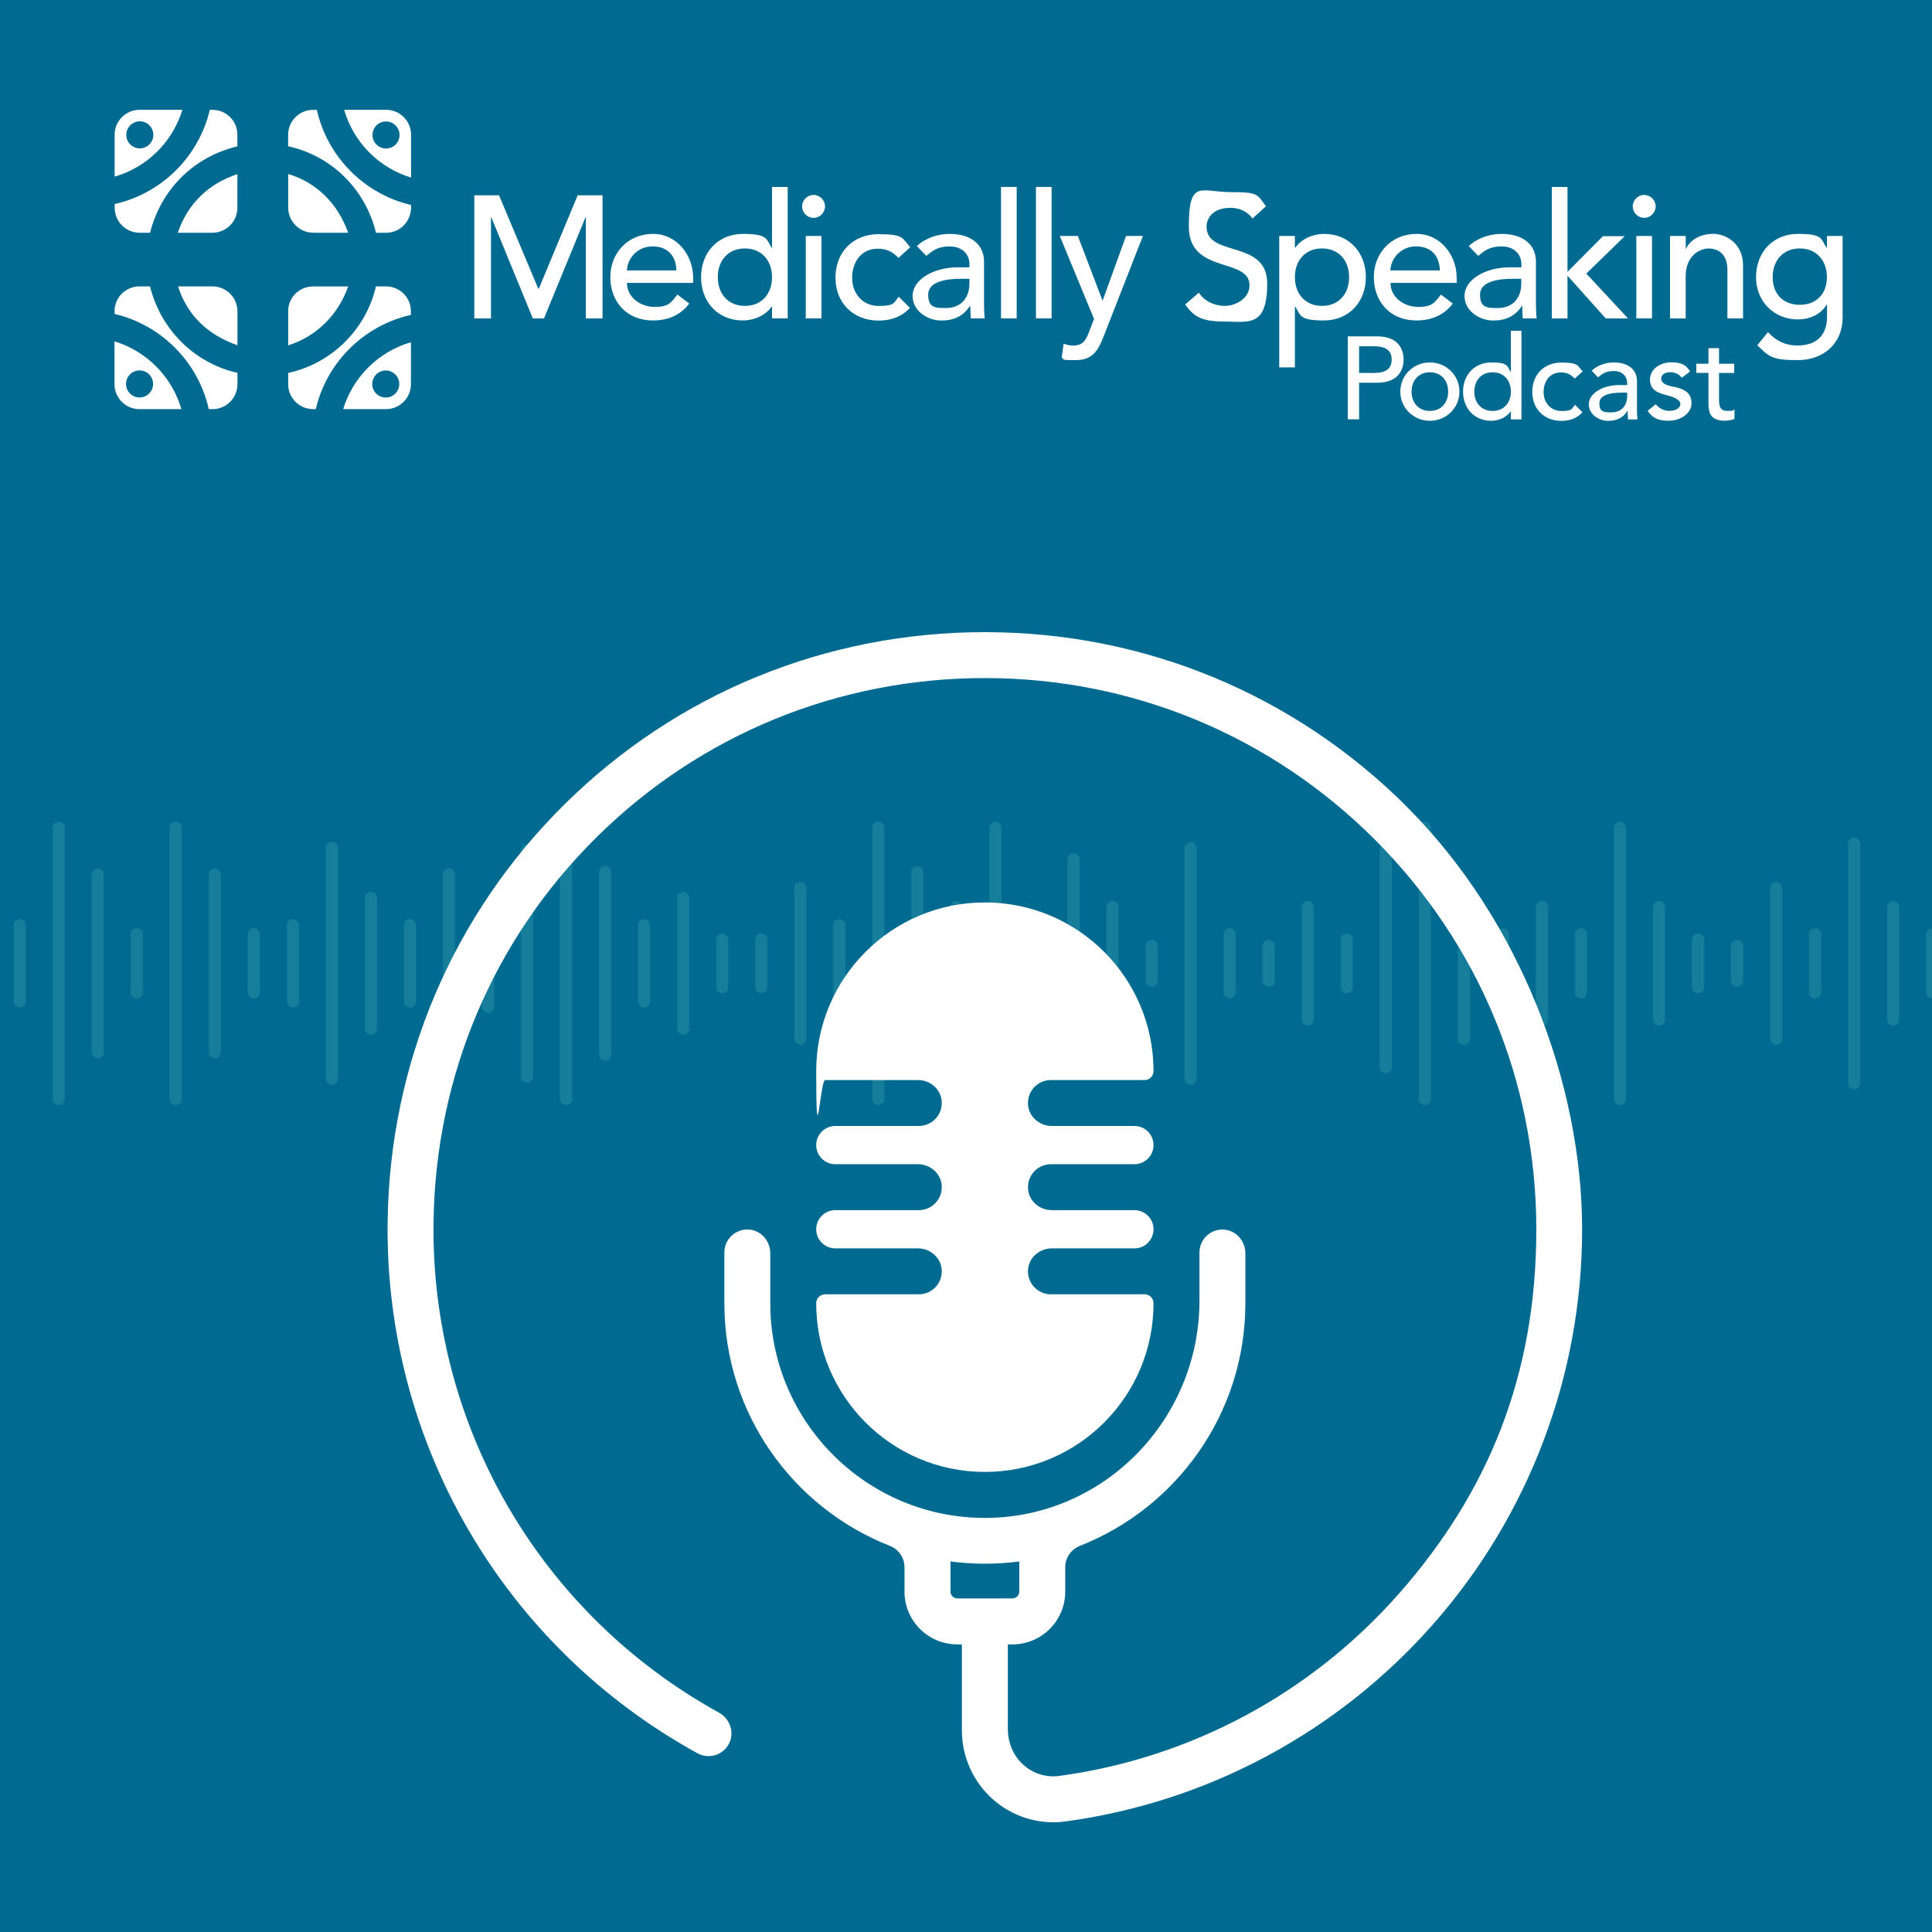
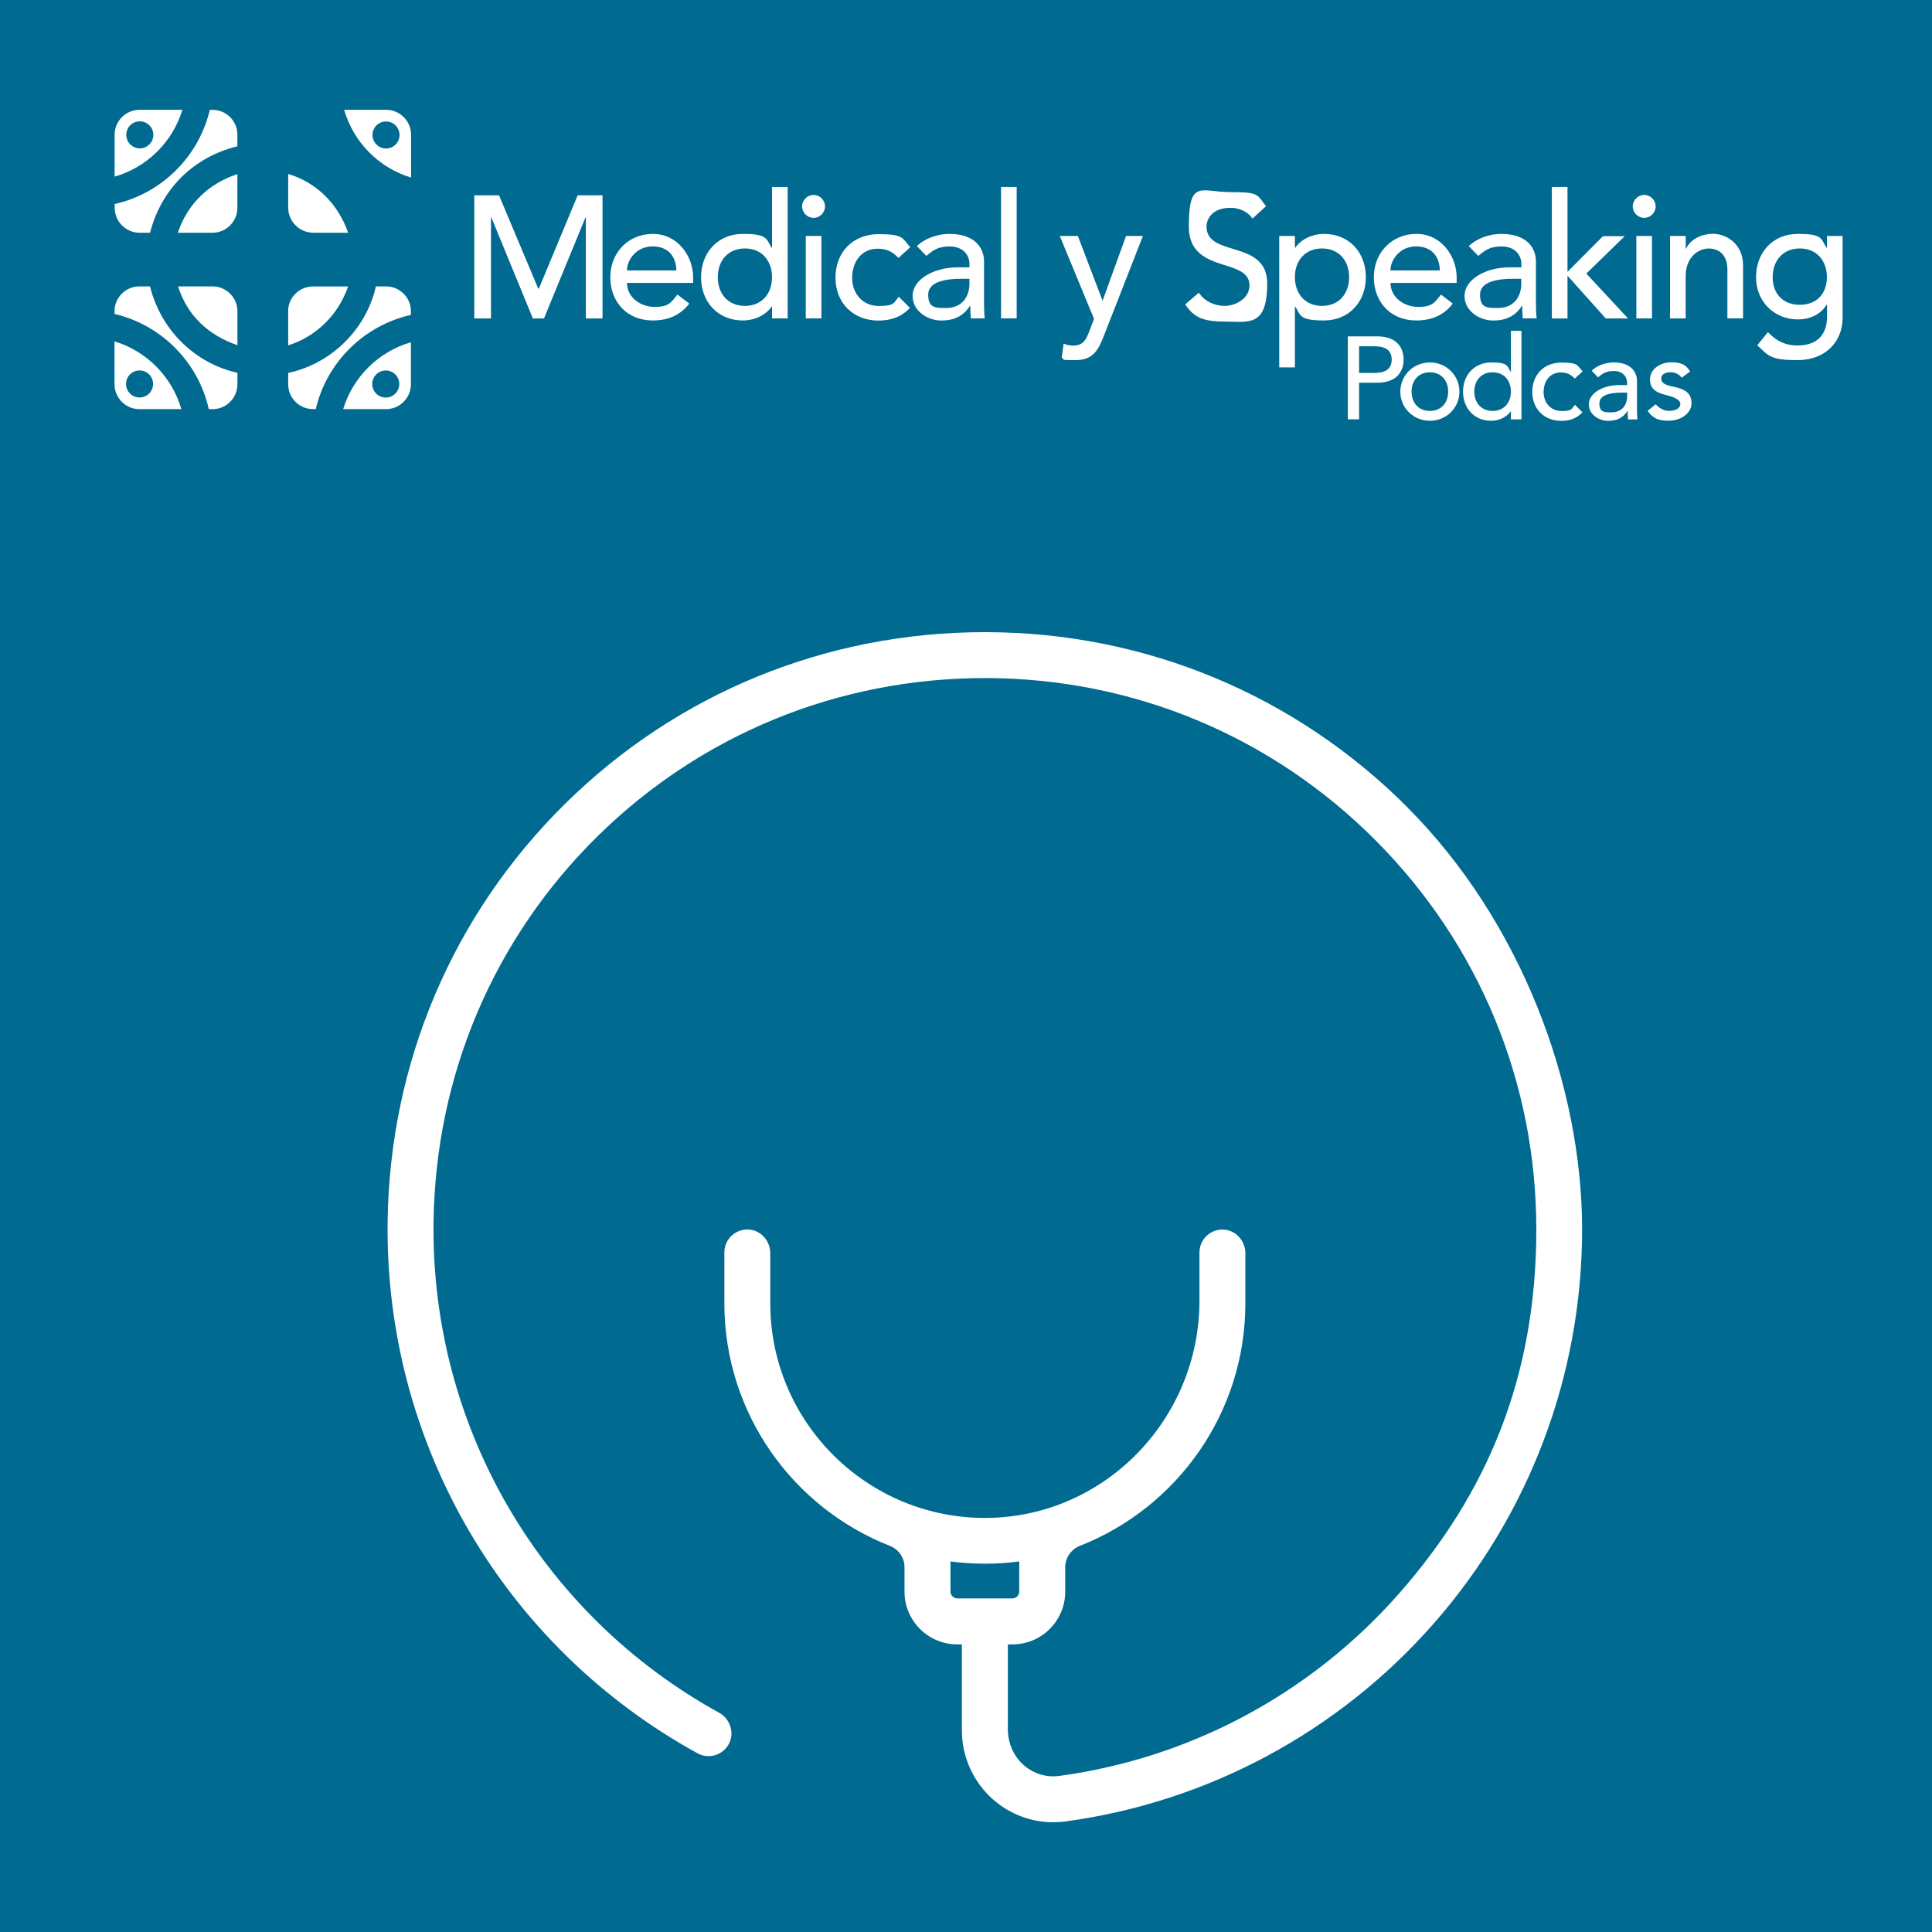
<svg xmlns="http://www.w3.org/2000/svg" id="Layer_1" version="1.1" viewBox="0 0 3000 3000">
  <defs>
    <style>
      .st0, .st1 {
        fill: none;
      }

      .st2 {
        fill: #006a90;
      }

      .st1 {
        stroke: #6ec9c6;
        stroke-linecap: round;
        stroke-linejoin: round;
        stroke-width: 18.9px;
      }

      .st3 {
        clip-path: url(#clippath-1);
      }

      .st4 {
        fill: #fff;
      }

      .st5 {
        opacity: .2;
      }

      .st6 {
        clip-path: url(#clippath);
      }
    </style>
    <clipPath id="clippath">
      <rect class="st0" width="3000" height="3000" />
    </clipPath>
    <clipPath id="clippath-1">
      <rect class="st0" x="20" y="1274.8" width="2990.8" height="442.1" />
    </clipPath>
  </defs>
  <rect class="st2" width="3000" height="3000" />
  <g>
    <path class="st4" d="M736.3,303.3h38.6l60.8,144.7h1.1l60.2-144.7h38.6v191.2h-25.9v-157.1h-.5l-64.5,157.1h-17.3l-64.5-157.1h-.5v157.1h-25.9v-191.2Z" />
    <path class="st4" d="M973.6,439.3c0,22.4,20.8,37.3,43.2,37.3s25.7-7.6,35.1-19.2l18.4,14c-13.5,17.6-32.1,26.2-56.7,26.2-40.5,0-65.9-29.2-65.9-67.2s27.8-67.2,66.2-67.2,62.4,34.6,62.4,67.5v8.6h-102.6ZM1050.3,419.9c-.5-21.3-12.4-37.3-37-37.3s-39.7,20.3-39.7,37.3h76.7Z" />
    <path class="st4" d="M1223.1,494.4h-24.3v-18.4h-.5c-9.5,13.8-27.3,21.6-44.6,21.6-39.7,0-65.1-29.4-65.1-67.2s25.7-67.2,65.1-67.2,35.9,8.4,44.6,21.6h.5v-94.5h24.3v204.1ZM1198.8,430.4c0-25.9-16.2-44.6-42.1-44.6s-42.1,18.6-42.1,44.6,16.2,44.6,42.1,44.6,42.1-18.6,42.1-44.6Z" />
    <path class="st4" d="M1263.3,302.7c9.7,0,17.8,8.1,17.8,17.8s-8.1,17.8-17.8,17.8-17.8-8.1-17.8-17.8,8.1-17.8,17.8-17.8ZM1251.2,366.4h24.3v128h-24.3v-128Z" />
    <path class="st4" d="M1395.1,400.5c-8.9-9.5-18.4-14.3-31.9-14.3-26.5,0-40,21.3-40,45.4s16.2,43.5,41.3,43.5,23-4.9,31.1-14.3l17.3,17.3c-12.7,14-30,19.7-48.6,19.7-39.4,0-67-27.3-67-66.7s27-67.5,67-67.5,36.5,6.5,49.1,20.3l-18.4,16.7Z" />
    <path class="st4" d="M1423.7,382.1c13.5-12.7,32.9-18.9,50.8-18.9,37.8,0,53.5,20.5,53.5,42.7v65.3c0,8.9.3,16.5,1.1,23.2h-21.6c-.5-6.5-.8-13-.8-19.4h-.5c-10.8,16.5-25.4,22.7-44.8,22.7s-44.3-13.5-44.3-38.3,31.6-44.3,70.5-44.3h17.8v-5.4c0-13.2-9.7-27-30.5-27s-27.5,7.8-36.5,14.6l-14.6-15.1ZM1492.3,432.9c-23,0-51,4.1-51,24.6s10.8,20.8,27.5,20.8c27,0,36.5-20,36.5-37.3v-8.1h-13Z" />
    <path class="st4" d="M1554.4,290.3h24.3v204.1h-24.3v-204.1Z" />
-     <path class="st4" d="M1608.6,290.3h24.3v204.1h-24.3v-204.1Z" />
    <path class="st4" d="M1645.6,366.4h28.1l38.1,99.9h.5l36.2-99.9h26.2l-60.8,155.5c-8.6,22.1-17,37.3-43.7,37.3s-14.8-.8-21.6-3.5l3-22.1c4.6,1.9,9.7,3,14.6,3,15.4,0,20-8.4,24.8-21.1l7.8-20.3-53.2-128.8Z" />
    <path class="st4" d="M1861.6,454.5c9.2,14,25.1,20.5,40.5,20.5s38.1-10.8,38.1-31.9c0-44-94.2-16.7-94.2-91.3s18.9-53.5,64.8-53.5,40.8,4.3,55.1,21.9l-21.1,19.2c-6.5-10-19.2-16.7-34-16.7-28.6,0-37.3,17.3-37.3,29.2,0,48.3,94.2,19.4,94.2,88.3s-29.7,59.1-66.4,59.1-48.1-8.4-61-26.5l21.3-18.4Z" />
    <path class="st4" d="M1986.4,366.4h24.3v18.4h.5c9.5-13.8,27.3-21.6,44.6-21.6,39.7,0,65.1,29.4,65.1,67.2s-25.7,67.2-65.1,67.2-35.9-8.4-44.6-21.6h-.5v94.5h-24.3v-204.1ZM2010.7,430.4c0,25.9,16.2,44.6,42.1,44.6s42.1-18.6,42.1-44.6-16.2-44.6-42.1-44.6-42.1,18.6-42.1,44.6Z" />
    <path class="st4" d="M2159.2,439.3c0,22.4,20.8,37.3,43.2,37.3s25.7-7.6,35.1-19.2l18.4,14c-13.5,17.6-32.1,26.2-56.7,26.2-40.5,0-65.9-29.2-65.9-67.2s27.8-67.2,66.2-67.2,62.4,34.6,62.4,67.5v8.6h-102.6ZM2235.8,419.9c-.5-21.3-12.4-37.3-37-37.3s-39.7,20.3-39.7,37.3h76.7Z" />
    <path class="st4" d="M2280.7,382.1c13.5-12.7,32.9-18.9,50.8-18.9,37.8,0,53.5,20.5,53.5,42.7v65.3c0,8.9.3,16.5,1.1,23.2h-21.6c-.5-6.5-.8-13-.8-19.4h-.5c-10.8,16.5-25.4,22.7-44.8,22.7s-44.3-13.5-44.3-38.3,31.6-44.3,70.5-44.3h17.8v-5.4c0-13.2-9.7-27-30.5-27s-27.5,7.8-36.5,14.6l-14.6-15.1ZM2349.2,432.9c-23,0-51,4.1-51,24.6s10.8,20.8,27.5,20.8c27,0,36.5-20,36.5-37.3v-8.1h-13Z" />
    <path class="st4" d="M2409.7,290.3h24.3v131.8l55.1-55.4h33.8l-59.7,58.1,64.8,69.7h-34.6l-59.4-66.4v66.4h-24.3v-204.1Z" />
    <path class="st4" d="M2553.1,302.7c9.7,0,17.8,8.1,17.8,17.8s-8.1,17.8-17.8,17.8-17.8-8.1-17.8-17.8,8.1-17.8,17.8-17.8ZM2540.9,366.4h24.3v128h-24.3v-128Z" />
    <path class="st4" d="M2593.3,366.4h24.3v19.7h.5c6.2-13.5,22.4-23,42.1-23s46.4,14.9,46.4,48.9v82.4h-24.3v-75.6c0-24-13.8-32.9-29.2-32.9s-35.6,13-35.6,42.7v65.9h-24.3v-128Z" />
    <path class="st4" d="M2861.2,493.3c0,38.6-28.1,65.9-69.9,65.9s-44.6-6.2-62.6-23l16.5-20.5c12.7,13.5,27,20.8,45.6,20.8,36.2,0,46.2-22.7,46.2-44.3v-18.9h-.8c-9.2,15.4-26.7,22.7-44.3,22.7-37.5,0-65.3-28.4-65.1-65.6,0-37.8,25.4-67.2,65.1-67.2s35.1,7.8,44.5,21.6h.5v-18.4h24.3v126.9ZM2752.6,430.4c0,25.9,16.2,42.9,42.1,42.9s42.1-17,42.1-42.9-16.2-44.6-42.1-44.6-42.1,18.6-42.1,44.6Z" />
  </g>
  <g>
    <path class="st4" d="M2092.9,522.3h45.3c32.9,0,41.3,19.8,41.3,36s-8.4,36-41.3,36h-27.8v56.8h-17.5v-128.9ZM2110.4,579.1h22.9c13.8,0,27.7-3.3,27.7-20.7s-13.8-20.7-27.7-20.7h-22.9v41.5Z" />
    <path class="st4" d="M2220.3,562.8c25.7,0,45.9,20.2,45.9,45.3s-20.2,45.3-45.9,45.3-45.9-20.2-45.9-45.3,20.2-45.3,45.9-45.3ZM2220.3,638.1c17.5,0,28.4-12.6,28.4-30s-10.9-30-28.4-30-28.4,12.6-28.4,30,10.9,30,28.4,30Z" />
    <path class="st4" d="M2362.5,651.2h-16.4v-12.4h-.4c-6.4,9.3-18.4,14.6-30,14.6-26.8,0-43.9-19.8-43.9-45.3s17.3-45.3,43.9-45.3,24.2,5.6,30,14.6h.4v-63.7h16.4v137.6ZM2346.1,608.1c0-17.5-10.9-30-28.4-30s-28.4,12.6-28.4,30,10.9,30,28.4,30,28.4-12.6,28.4-30Z" />
    <path class="st4" d="M2445.3,587.9c-6-6.4-12.4-9.6-21.5-9.6-17.8,0-26.9,14.4-26.9,30.6s10.9,29.3,27.8,29.3,15.5-3.3,20.9-9.6l11.6,11.6c-8.6,9.5-20.2,13.3-32.8,13.3-26.6,0-45.1-18.4-45.1-45s18.2-45.5,45.1-45.5,24.6,4.4,33.1,13.7l-12.4,11.3Z" />
    <path class="st4" d="M2471.7,575.5c9.1-8.6,22.2-12.7,34.2-12.7,25.5,0,36,13.8,36,28.8v44c0,6,.2,11.1.7,15.7h-14.6c-.4-4.4-.5-8.7-.5-13.1h-.4c-7.3,11.1-17.1,15.3-30.2,15.3s-29.8-9.1-29.8-25.8,21.3-29.8,47.5-29.8h12v-3.6c0-8.9-6.6-18.2-20.6-18.2s-18.6,5.3-24.6,9.8l-9.8-10.2ZM2517.9,609.7c-15.5,0-34.4,2.7-34.4,16.6s7.3,14,18.6,14c18.2,0,24.6-13.5,24.6-25.1v-5.5h-8.7Z" />
    <path class="st4" d="M2611.6,586.6c-3.8-4.7-9.5-8.6-17.7-8.6s-14.4,3.5-14.4,9.6c0,10.4,14.7,11.8,22,13.5,14.2,3.5,25.1,8.9,25.1,25.1s-17.8,27.1-34.9,27.1-24.8-3.6-33.3-15.3l12.4-10.2c5.3,5.3,11.5,10.2,20.9,10.2s17.5-3.5,17.5-10.9-13.7-11.6-20.7-13.3c-14-3.5-26.4-8-26.4-24.6s16.6-26.6,32.8-26.6,23.3,4,29.5,14.2l-12.7,9.6Z" />
-     <path class="st4" d="M2692.8,579.1h-23.5v39.1c0,9.6,0,19.8,12.4,19.8s8.4-.5,11.6-2.5v14.9c-3.8,2.2-11.5,2.9-14.7,2.9-25.3,0-25.7-15.5-25.7-29.3v-45h-18.9v-14.2h18.9v-24.2h16.4v24.2h23.5v14.2Z" />
  </g>
  <g class="st6">
    <g class="st5">
      <g class="st3">
-         <path class="st1" d="M3000.4,1450.8v90.2M2939.8,1408.4v174.9M2879.1,1309.9v372M2818.5,1450.8v90.2M2757.9,1379v233.8M2697.3,1468.9v53.9M2636.7,1458.8v74.1M2576.1,1408.4v174.9M2515.5,1285.3v421.2M2454.9,1450.8v90.2M2394.3,1408.4v174.9M2333.7,1450.8v90.2M2273.1,1379v233.8M2212.4,1285.3v421.2M2151.8,1320.1v337M2091.2,1458.8v74.1M2030.6,1408.4v174.9M1970,1468.9v53.9M1909.4,1450.8v90.2M1848.8,1316.9v358M1788.2,1468.9v53.9M1727.6,1408.4v174.9M1667,1334.6v322.5M1606.4,1458.8v74.1M1545.7,1285.3v421.2M1485.1,1408.4v174.9M1424.5,1354v283.8M1363.9,1285.3v421.2M1303.3,1436.6v118.4M1242.7,1379v233.8M1182.1,1458.8v74.1M1121.5,1458.8v74.1M1060.9,1394.3v203.1M1000.3,1436.6v118.4M939.6,1354v283.8M879,1285.3v421.2M818.4,1320.1v351.6M757.8,1428.6v134.6M697.2,1358v275.7M636.6,1436.6v118.4M576,1394.3v203.1M515.4,1316.9v358M454.8,1436.6v118.4M394.2,1450.8v90.2M333.6,1358v275.7M272.9,1285.3v421.2M212.3,1450.8v90.2M151.7,1358v275.7M91.1,1285.3v421.2M30.5,1436.6v118.4" />
-       </g>
+         </g>
    </g>
    <path class="st4" d="M1475.9,2471.3v-46.7c17.5,2.3,35.3,3.5,53.4,3.5s35.9-1.2,53.4-3.5v46.7c0,5.9-4.8,10.7-10.7,10.7h-85.4c-5.9,0-10.7-4.8-10.7-10.7M2185.8,1253.9c-174.7-175.1-407.2-271.8-654.5-272.3-.7,0-1.3,0-2,0-245.8,0-477.1,94.4-651.3,266-174.8,172.1-272.8,402.6-276.1,649.1-4.5,343.7,179.9,660.1,481.2,825.8,17.5,9.6,39.5,3,48.8-14.8,9-17.3,1.8-38.8-15.3-48.2-277.7-153.1-447.6-444.9-443.4-761.9,3-227.6,93.5-440.4,254.8-599.2,160.9-158.3,374.3-245.5,601.3-245.5s1.2,0,1.9,0c228.3.5,442.9,89.8,604.2,251.4,161.3,161.6,250.2,376.4,250.2,604.8s-75.8,409.4-213.5,565.7c-136.4,154.9-323.6,255.3-527.1,282.8-19.8,2.7-39.2-3-54.5-16-16.6-14-25.5-35.1-25.5-56.7v-131.5h7.1c45.3,0,82-36.7,82-82v-37.8c0-14.7,9.1-27.8,22.7-33.2,150.3-59.1,257-205.6,257-376.6v-77.7c0-19-14.3-35.6-33.3-36.8-20.8-1.3-38,15.1-38,35.6v74.7c0,183.4-146.5,335.6-329.9,337.4-185.2,1.8-336.5-148.3-336.5-333.2v-77.8c0-19-14.3-35.6-33.3-36.8-20.8-1.3-38,15.1-38,35.6v79c0,171,106.7,317.6,257,376.6,13.7,5.4,22.7,18.5,22.7,33.2v37.8c0,45.3,36.7,82,82,82h7.1v133.5c0,41.3,17.8,80.5,48.9,107.7,26,22.7,59.1,35,93.1,35,6.3,0,12.6-.4,18.8-1.3,220.5-29.8,423.3-138.6,571-306.3,149.1-169.3,231.3-386.9,231.3-612.8s-96.2-480.1-271-655.2" />
-     <path class="st4" d="M1426.7,2009.8h-145.4c-7.7,0-13.9,6.2-13.9,13.9,0,144.6,117.2,261.9,261.9,261.9s261.9-117.2,261.9-261.9h0c0-7.7-6.2-13.9-13.9-13.9h-145.4c-20.5,0-36.9-17.3-35.6-38,1.2-18.9,17.8-33.3,36.8-33.3h128.4c16.4,0,29.7-13.3,29.7-29.7s-13.3-29.7-29.7-29.7h-128.4c-19,0-35.6-14.3-36.8-33.3-1.3-20.8,15.1-38,35.6-38h129.6c16.4,0,29.7-13.3,29.7-29.7s-13.3-29.7-29.7-29.7h-128.4c-19,0-35.6-14.3-36.8-33.3-1.3-20.8,15.1-38,35.6-38h145.4c7.7,0,13.9-6.2,13.9-13.9h0c0-144.6-117.2-261.9-261.9-261.9s-261.9,117.2-261.9,261.9,6.2,13.9,13.9,13.9h144.2c19,0,35.6,14.3,36.8,33.3,1.3,20.8-15.1,38-35.6,38h-129.6c-16.4,0-29.7,13.3-29.7,29.7s13.3,29.7,29.7,29.7h128.4c19,0,35.6,14.3,36.8,33.3,1.3,20.8-15.1,38-35.6,38h-129.6c-16.4,0-29.7,13.3-29.7,29.7s13.3,29.7,29.7,29.7h128.4c19,0,35.6,14.3,36.8,33.3,1.3,20.8-15.1,38-35.6,38" />
    <path class="st4" d="M368.6,322.7v-52.3c-44.3,14.5-77.2,45.7-92.5,91h53.8c21.3,0,38.7-17.4,38.7-38.7" />
    <path class="st4" d="M233,361.4c17.2-67.2,67-117.5,135.6-134.2v-18.1c0-20.6-16.2-37.4-36.5-38.5h0c0-.1-6.3-.1-6.3-.1-17.1,72.7-74.7,129.9-147.7,146.3v5.9c0,21.3,17.4,38.7,38.7,38.7s.1,0,.2,0h0s16.1,0,16.1,0Z" />
    <path class="st4" d="M217.1,188.4c11.6,0,21,9.4,21,21s-9.4,21-21,21-21-9.4-21-21,9.4-21,21-21M283.2,170.5h-66.5c-21.3,0-38.7,17.4-38.7,38.6v65.2c50.3-14.5,90.1-53.9,105.2-103.8" />
    <path class="st4" d="M486.1,361.4h54.5c-16.4-46.9-51.2-78.9-93.1-91.2v52.2c0,21.3,17.4,38.9,38.7,38.9" />
-     <path class="st4" d="M447.5,227.1c67.3,14.8,119.9,66.7,136.3,134.3h15.9c20.6,0,37.4-16.5,38.5-36.8h.1v-6.3c-72.7-17.1-129.9-74.7-146.3-147.7h-5.9c-21.3,0-38.7,17.4-38.7,38.7v17.9Z" />
    <path class="st4" d="M599.4,188.6c11.6,0,21,9.4,21,21s-9.4,21-21,21-21-9.4-21-21,9.4-21,21-21M638.3,275.7v-66.5c0-21.3-17.4-38.7-38.7-38.7h-65.2c14.5,50.3,53.8,90.1,103.8,105.2" />
    <path class="st4" d="M447.5,483.1v53.2c44.4-14.1,77.8-47.8,93.1-91.5h-54.5c-21.3,0-38.7,17.1-38.7,38.4" />
    <path class="st4" d="M583.7,444.7c-14.7,65.1-67.4,119.5-136.2,134.4v17.6c0,20.6,16.2,37.4,36.5,38.5h0c0,.1,6.3.1,6.3.1,17-72.7,74.7-129.9,147.7-146.3v-5.9c0-21.3-17.4-38.4-38.7-38.4s-.1,0-.2,0h0s-15.5,0-15.5,0Z" />
    <path class="st4" d="M599,617.3c-11.6,0-21-9.4-21-21s9.4-21,21-21,21,9.4,21,21-9.4,21-21,21M532.9,635.3h66.5c21.3,0,38.7-17.4,38.7-38.7v-65.2c-50.2,14.5-90,53.9-105.2,103.8" />
    <path class="st4" d="M330,444.7h-53.5c14.2,44.8,45.9,75.2,92.2,91.4v-52.7c0-21.3-17.4-38.7-38.6-38.7" />
    <path class="st4" d="M368.6,578.9c-61.4-13.6-117.5-61.9-135.7-134.2h-16.5c-20.6,0-37.4,16.2-38.5,36.5h0v6.3c72.7,17.1,129.9,74.7,146.3,147.8h5.9c21.3,0,38.6-17.4,38.6-38.7s0-.1,0-.2h0v-17.5Z" />
    <path class="st4" d="M216.7,617.2c-11.6,0-21-9.4-21-21s9.4-21,21-21,21,9.4,21,21-9.4,21-21,21M177.8,530.1v66.5c0,21.3,17.3,38.7,38.6,38.7h65.2c-14.5-50.3-53.9-90.1-103.8-105.2" />
  </g>
  <rect class="st0" width="3000" height="3000" />
</svg>